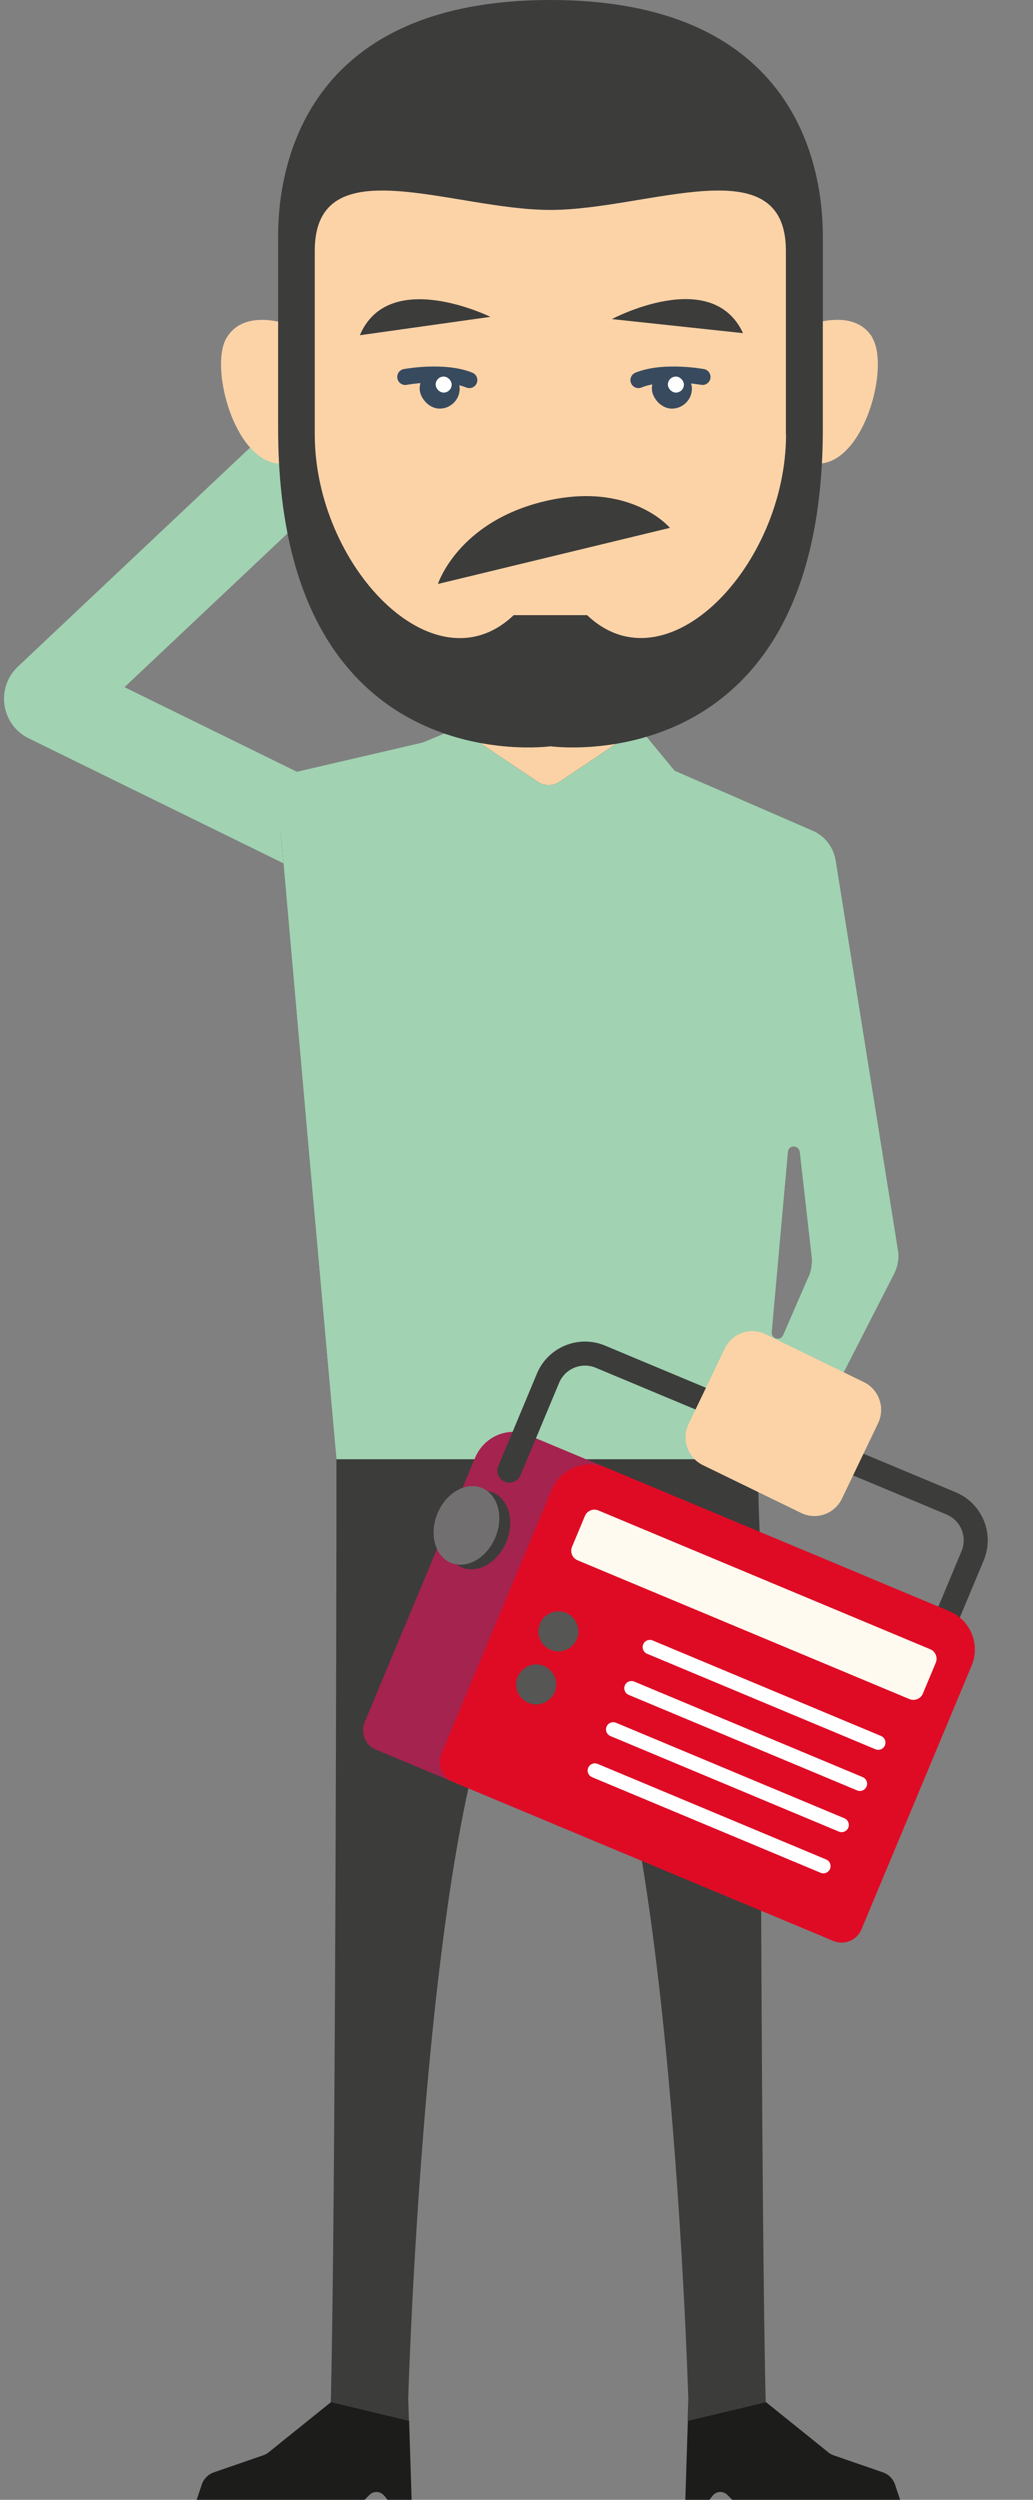
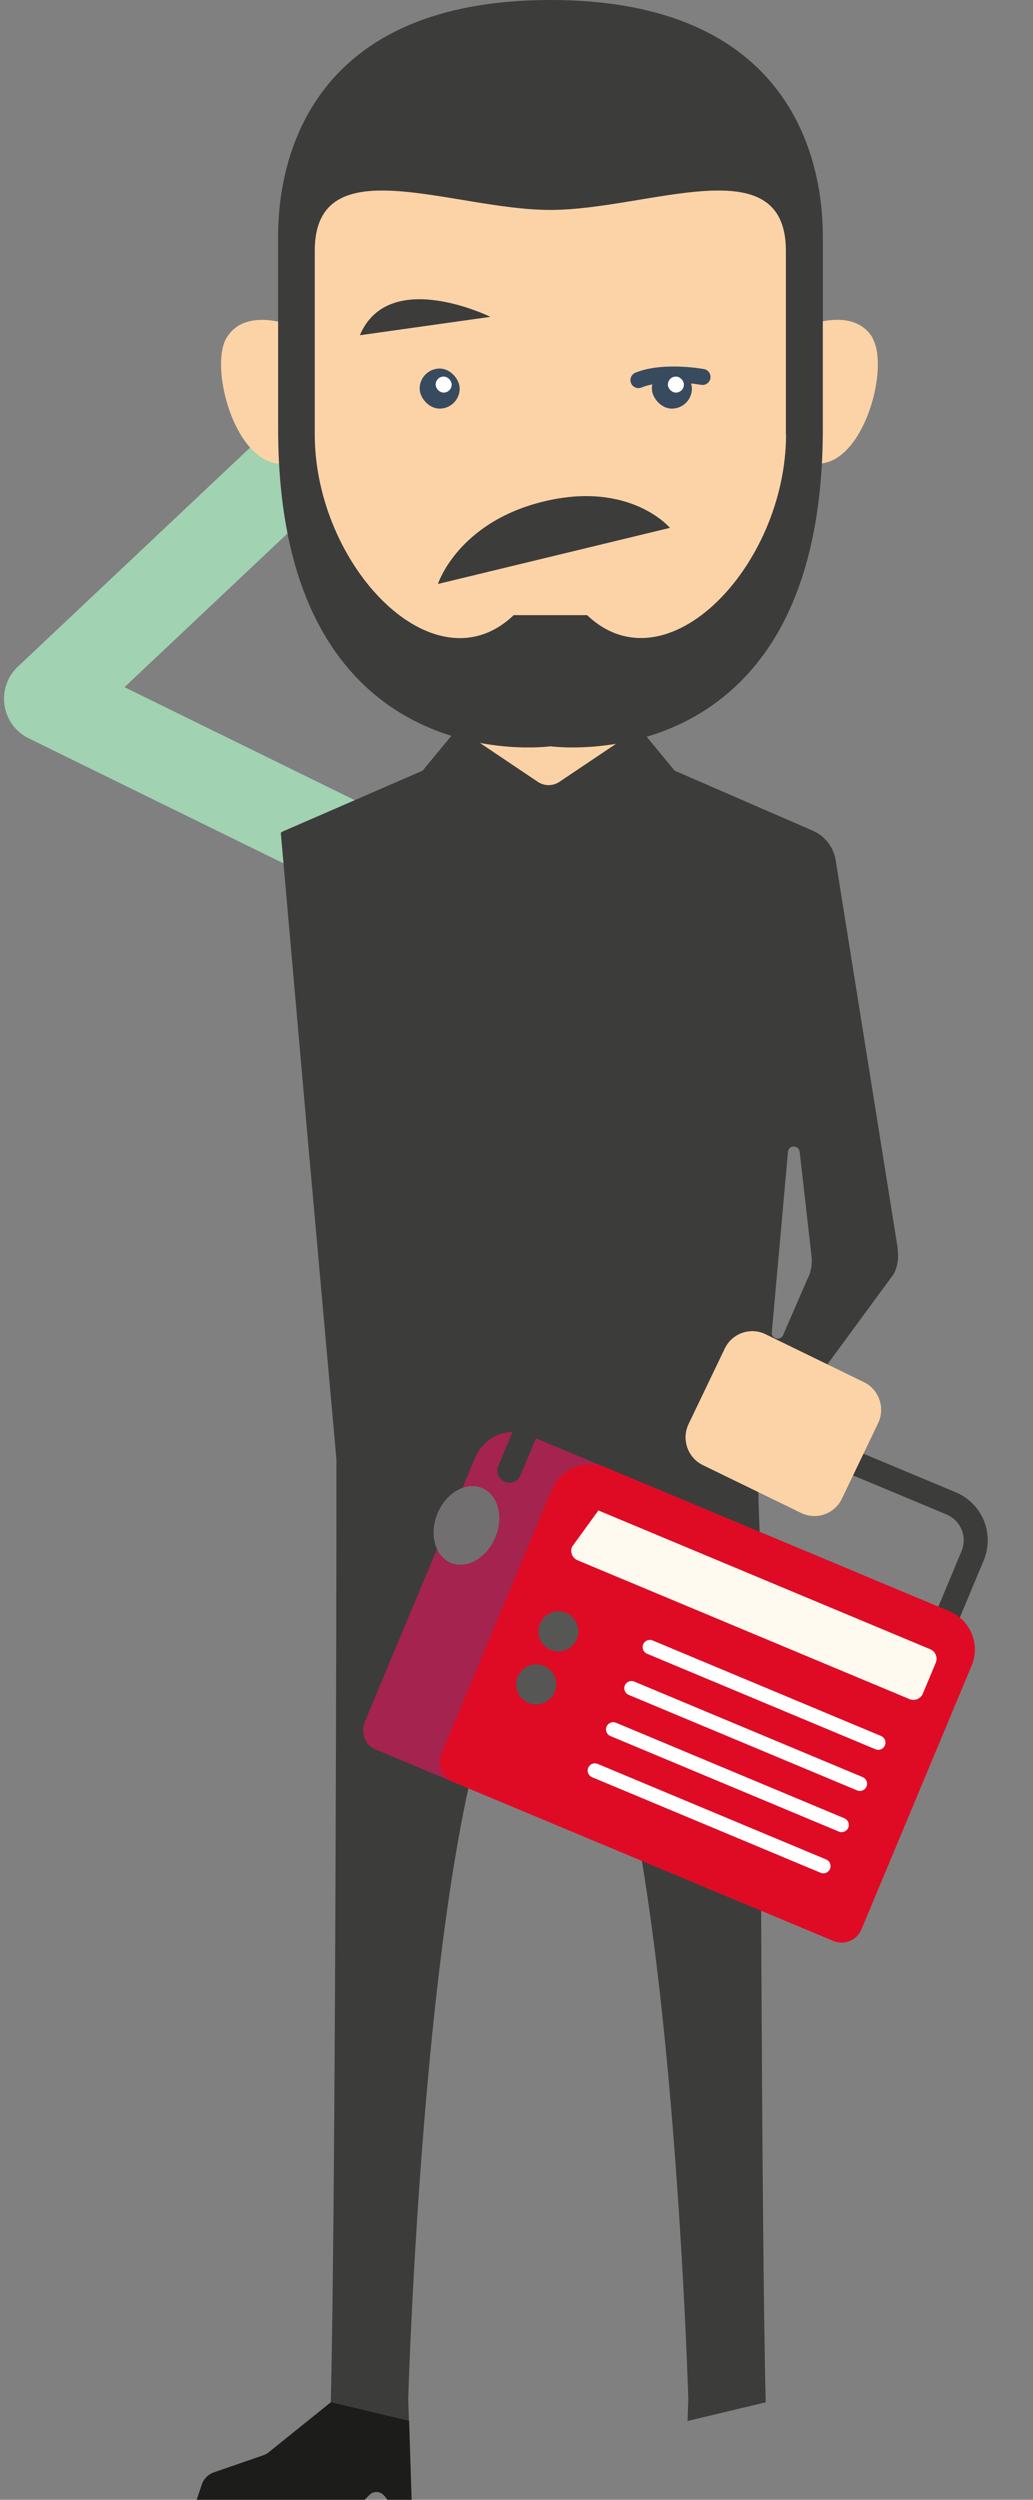
<svg xmlns="http://www.w3.org/2000/svg" width="129" height="312" viewBox="0 0 129 312" fill="none">
  <rect x="0" y="0" width="129" height="312" fill="#808080" stroke="none" />
  <path d="M58.592 113.002L6 87.21L56.202 39.882" stroke="#A1D2B1" stroke-width="11" stroke-linejoin="round" />
  <path d="M68.502 88.087L57.165 82.152V97.698C57.165 105.779 68.502 106.992 68.502 106.992C68.502 106.992 79.839 105.779 79.839 97.698V82.152L68.502 88.087Z" fill="#FBD2A5" />
  <path d="M112.128 155.944L104.366 107.403C104.107 105.742 103.014 104.323 101.476 103.67L84.248 96.186L79.858 90.868L69.855 97.586C69.04 98.127 67.984 98.127 67.169 97.586L57.165 90.868L52.775 96.186L35.343 103.763C35.251 103.801 35.158 103.875 35.065 103.931L38.252 140.099C38.252 140.099 38.252 140.118 38.252 140.137L40.901 169.735L42.012 182.127V190.917C42.012 190.917 41.919 275.851 41.308 299.832L51.071 302.165L50.978 299.421C50.978 299.421 53.757 203.925 68.465 203.925C83.174 203.925 85.953 299.421 85.953 299.421L85.823 303.34L85.86 302.165L95.623 299.832C95.067 277.959 94.937 205.4 94.919 192.802C94.919 192.019 94.437 182.575 94.807 181.885L111.609 159.005C112.091 158.071 112.258 157.008 112.091 155.963L112.128 155.944ZM100.958 159.34L97.79 166.638C97.456 167.403 96.308 167.104 96.382 166.283L98.401 143.776C98.475 142.88 99.754 142.88 99.865 143.776L101.347 156.821C101.439 157.679 101.31 158.557 100.976 159.359L100.958 159.34Z" fill="#3C3C3B" />
-   <path d="M103.403 306.047L95.659 299.813L85.897 302.146L85.582 312H88.602L88.972 311.515C89.417 310.918 90.287 310.862 90.825 311.384L91.436 312H112.406L111.776 310.115C111.535 309.387 110.961 308.809 110.238 308.566L104.125 306.457C103.866 306.364 103.607 306.233 103.384 306.047H103.403Z" fill="#1C1D1B" />
  <path d="M48.014 311.515L48.384 312H51.404L51.089 302.146L41.326 299.813L33.583 306.047C33.361 306.233 33.12 306.364 32.842 306.457L26.729 308.566C26.006 308.809 25.432 309.387 25.191 310.115L24.561 312H45.531L46.143 311.384C46.661 310.862 47.532 310.918 47.995 311.515H48.014Z" fill="#1C1D1B" />
  <path d="M108.978 42.177C107.459 39.639 104.532 39.714 102.531 40.143C102.031 31.596 100.698 24.037 98.882 20.641C94.64 12.709 88.193 4.591 68.631 4.591C49.069 4.591 42.623 12.709 38.381 20.641C36.565 24.037 35.231 31.577 34.731 40.143C32.749 39.733 29.804 39.639 28.285 42.177C26.136 45.798 29.248 57.611 34.935 57.873C35.454 63.471 36.417 68.566 37.955 72.243C43.401 85.251 62.148 89.916 68.613 89.916C75.078 89.916 93.825 85.251 99.271 72.243C100.809 68.566 101.791 63.471 102.291 57.873C107.978 57.611 111.09 45.798 108.941 42.177H108.978Z" fill="#FBD3A7" />
-   <path d="M112.128 155.944L104.366 107.403C104.107 105.742 103.014 104.323 101.476 103.67L84.248 96.186L79.858 90.868L69.855 97.586C69.04 98.127 67.984 98.127 67.169 97.586L57.165 90.868L52.775 92.678L35.343 96.728C35.251 96.765 35.158 103.875 35.065 103.931L38.252 140.099C38.252 140.099 38.252 140.118 38.252 140.137L40.901 169.735L42.012 182.127H99.809L111.646 159.005C112.128 158.071 112.295 157.008 112.128 155.963V155.944ZM100.958 159.34L97.79 166.638C97.456 167.403 96.308 167.104 96.382 166.283L98.401 143.776C98.475 142.88 99.754 142.88 99.865 143.776L101.347 156.821C101.439 157.679 101.31 158.557 100.976 159.359L100.958 159.34Z" fill="#A1D2B1" />
  <path d="M65.895 179.081L106.979 196.254C109.505 197.31 110.669 200.309 109.558 202.965L95.797 235.886C95.224 237.256 93.707 237.919 92.397 237.372L46.89 218.349C45.58 217.802 44.986 216.256 45.559 214.886L59.32 181.965C60.424 179.323 63.369 178.025 65.908 179.086L65.895 179.081Z" fill="#A4234F" />
-   <path d="M57.661 195.624C59.654 196.457 62.144 195.042 63.221 192.464C64.299 189.885 63.557 187.119 61.565 186.286C59.572 185.453 57.082 186.868 56.004 189.447C54.926 192.026 55.668 194.791 57.661 195.624Z" fill="#3C3C3B" />
  <path d="M56.297 195.054C58.29 195.887 60.779 194.472 61.857 191.894C62.935 189.315 62.193 186.549 60.2 185.716C58.207 184.883 55.718 186.298 54.64 188.877C53.562 191.456 54.304 194.221 56.297 195.054Z" fill="#716F6F" />
  <path d="M63.616 183.547L68.437 172.014C69.502 169.467 72.431 168.264 74.978 169.329L118.774 187.637C121.322 188.702 122.524 191.63 121.459 194.178L114.903 209.863" stroke="#3C3C3B" stroke-width="3" stroke-linecap="round" stroke-linejoin="round" />
  <path d="M75.661 183.163L118.554 201.092C121.192 202.195 122.446 205.232 121.336 207.888L107.575 240.809C107.002 242.179 105.438 242.823 104.071 242.251L56.558 222.391C55.191 221.819 54.55 220.254 55.123 218.884L68.884 185.963C69.989 183.321 73.024 182.06 75.675 183.168L75.661 183.163Z" fill="#DF0B25" />
  <path d="M68.766 205.915C70.037 206.446 71.5 205.845 72.032 204.571C72.565 203.297 71.966 201.833 70.694 201.302C69.422 200.77 67.96 201.372 67.427 202.646C66.895 203.92 67.494 205.383 68.766 205.915Z" fill="#565655" />
  <path d="M65.996 212.541C67.268 213.072 68.73 212.471 69.263 211.197C69.795 209.923 69.196 208.459 67.924 207.928C66.653 207.396 65.19 207.998 64.658 209.272C64.125 210.546 64.725 212.009 65.996 212.541Z" fill="#565655" />
-   <path d="M116.168 205.843L74.725 188.519C74.07 188.245 73.317 188.555 73.042 189.212L71.435 193.056C71.161 193.712 71.47 194.466 72.125 194.74L113.567 212.063C114.222 212.337 114.976 212.027 115.25 211.371L116.857 207.527C117.131 206.87 116.823 206.116 116.168 205.843Z" fill="#FFFAF0" />
+   <path d="M116.168 205.843L74.725 188.519L71.435 193.056C71.161 193.712 71.47 194.466 72.125 194.74L113.567 212.063C114.222 212.337 114.976 212.027 115.25 211.371L116.857 207.527C117.131 206.87 116.823 206.116 116.168 205.843Z" fill="#FFFAF0" />
  <path d="M81.152 205.575L109.674 217.497" stroke="white" stroke-width="1.8" stroke-miterlimit="10" stroke-linecap="round" />
  <path d="M78.858 210.708L107.38 222.631" stroke="white" stroke-width="1.8" stroke-miterlimit="10" stroke-linecap="round" />
  <path d="M76.579 215.848L105.1 227.771" stroke="white" stroke-width="1.8" stroke-miterlimit="10" stroke-linecap="round" />
  <path d="M74.285 220.982L102.82 232.91" stroke="white" stroke-width="1.8" stroke-miterlimit="10" stroke-linecap="round" />
  <path d="M107.878 172.502L95.602 166.526C93.704 165.602 91.423 166.403 90.506 168.315L85.992 177.725C85.075 179.637 85.87 181.935 87.768 182.859L100.044 188.835C101.942 189.759 104.223 188.958 105.14 187.046L109.654 177.636C110.571 175.724 109.776 173.426 107.878 172.502Z" fill="#FBD3A7" />
  <path d="M68.743 0C38.937 0 34.731 19.652 34.731 29.468V53.487C34.731 97.866 68.743 93.145 68.743 93.145C68.743 93.145 102.754 97.866 102.754 53.487V29.468C102.754 19.652 98.549 0 68.743 0ZM98.16 54.215C98.16 70.582 83.266 86.221 73.318 76.778H64.149C54.219 86.24 39.307 70.6 39.307 54.215V31.297C39.307 18.196 56.498 26.202 68.724 26.202C80.95 26.202 98.141 18.196 98.141 31.297V54.215H98.16Z" fill="#3C3C3B" />
  <path d="M67.921 62.583C57.154 65.186 54.689 72.886 54.689 72.886L83.66 65.881C83.66 65.881 78.689 59.979 67.921 62.583Z" fill="#3C3C3B" />
-   <path d="M76.412 39.826C76.412 39.826 88.879 33.182 92.788 41.58L76.412 39.826Z" fill="#3C3C3B" />
  <path d="M61.24 39.546C61.24 39.546 48.569 33.312 44.938 41.841L61.24 39.546Z" fill="#3C3C3B" />
-   <path d="M50.607 47.048C50.607 47.048 55.424 46.152 58.61 47.44" stroke="#384A5E" stroke-width="2" stroke-miterlimit="10" stroke-linecap="round" />
  <path d="M87.73 47.048C87.73 47.048 82.914 46.152 79.728 47.44" stroke="#384A5E" stroke-width="2" stroke-miterlimit="10" stroke-linecap="round" />
  <rect x="52.405" y="46" width="5" height="5" rx="2.5" fill="#384A5E" />
  <rect x="81.405" y="46" width="5" height="5" rx="2.5" fill="#384A5E" />
  <rect x="83.405" y="47" width="2" height="2" rx="1" fill="white" />
  <rect x="54.405" y="47" width="2" height="2" rx="1" fill="white" />
</svg>